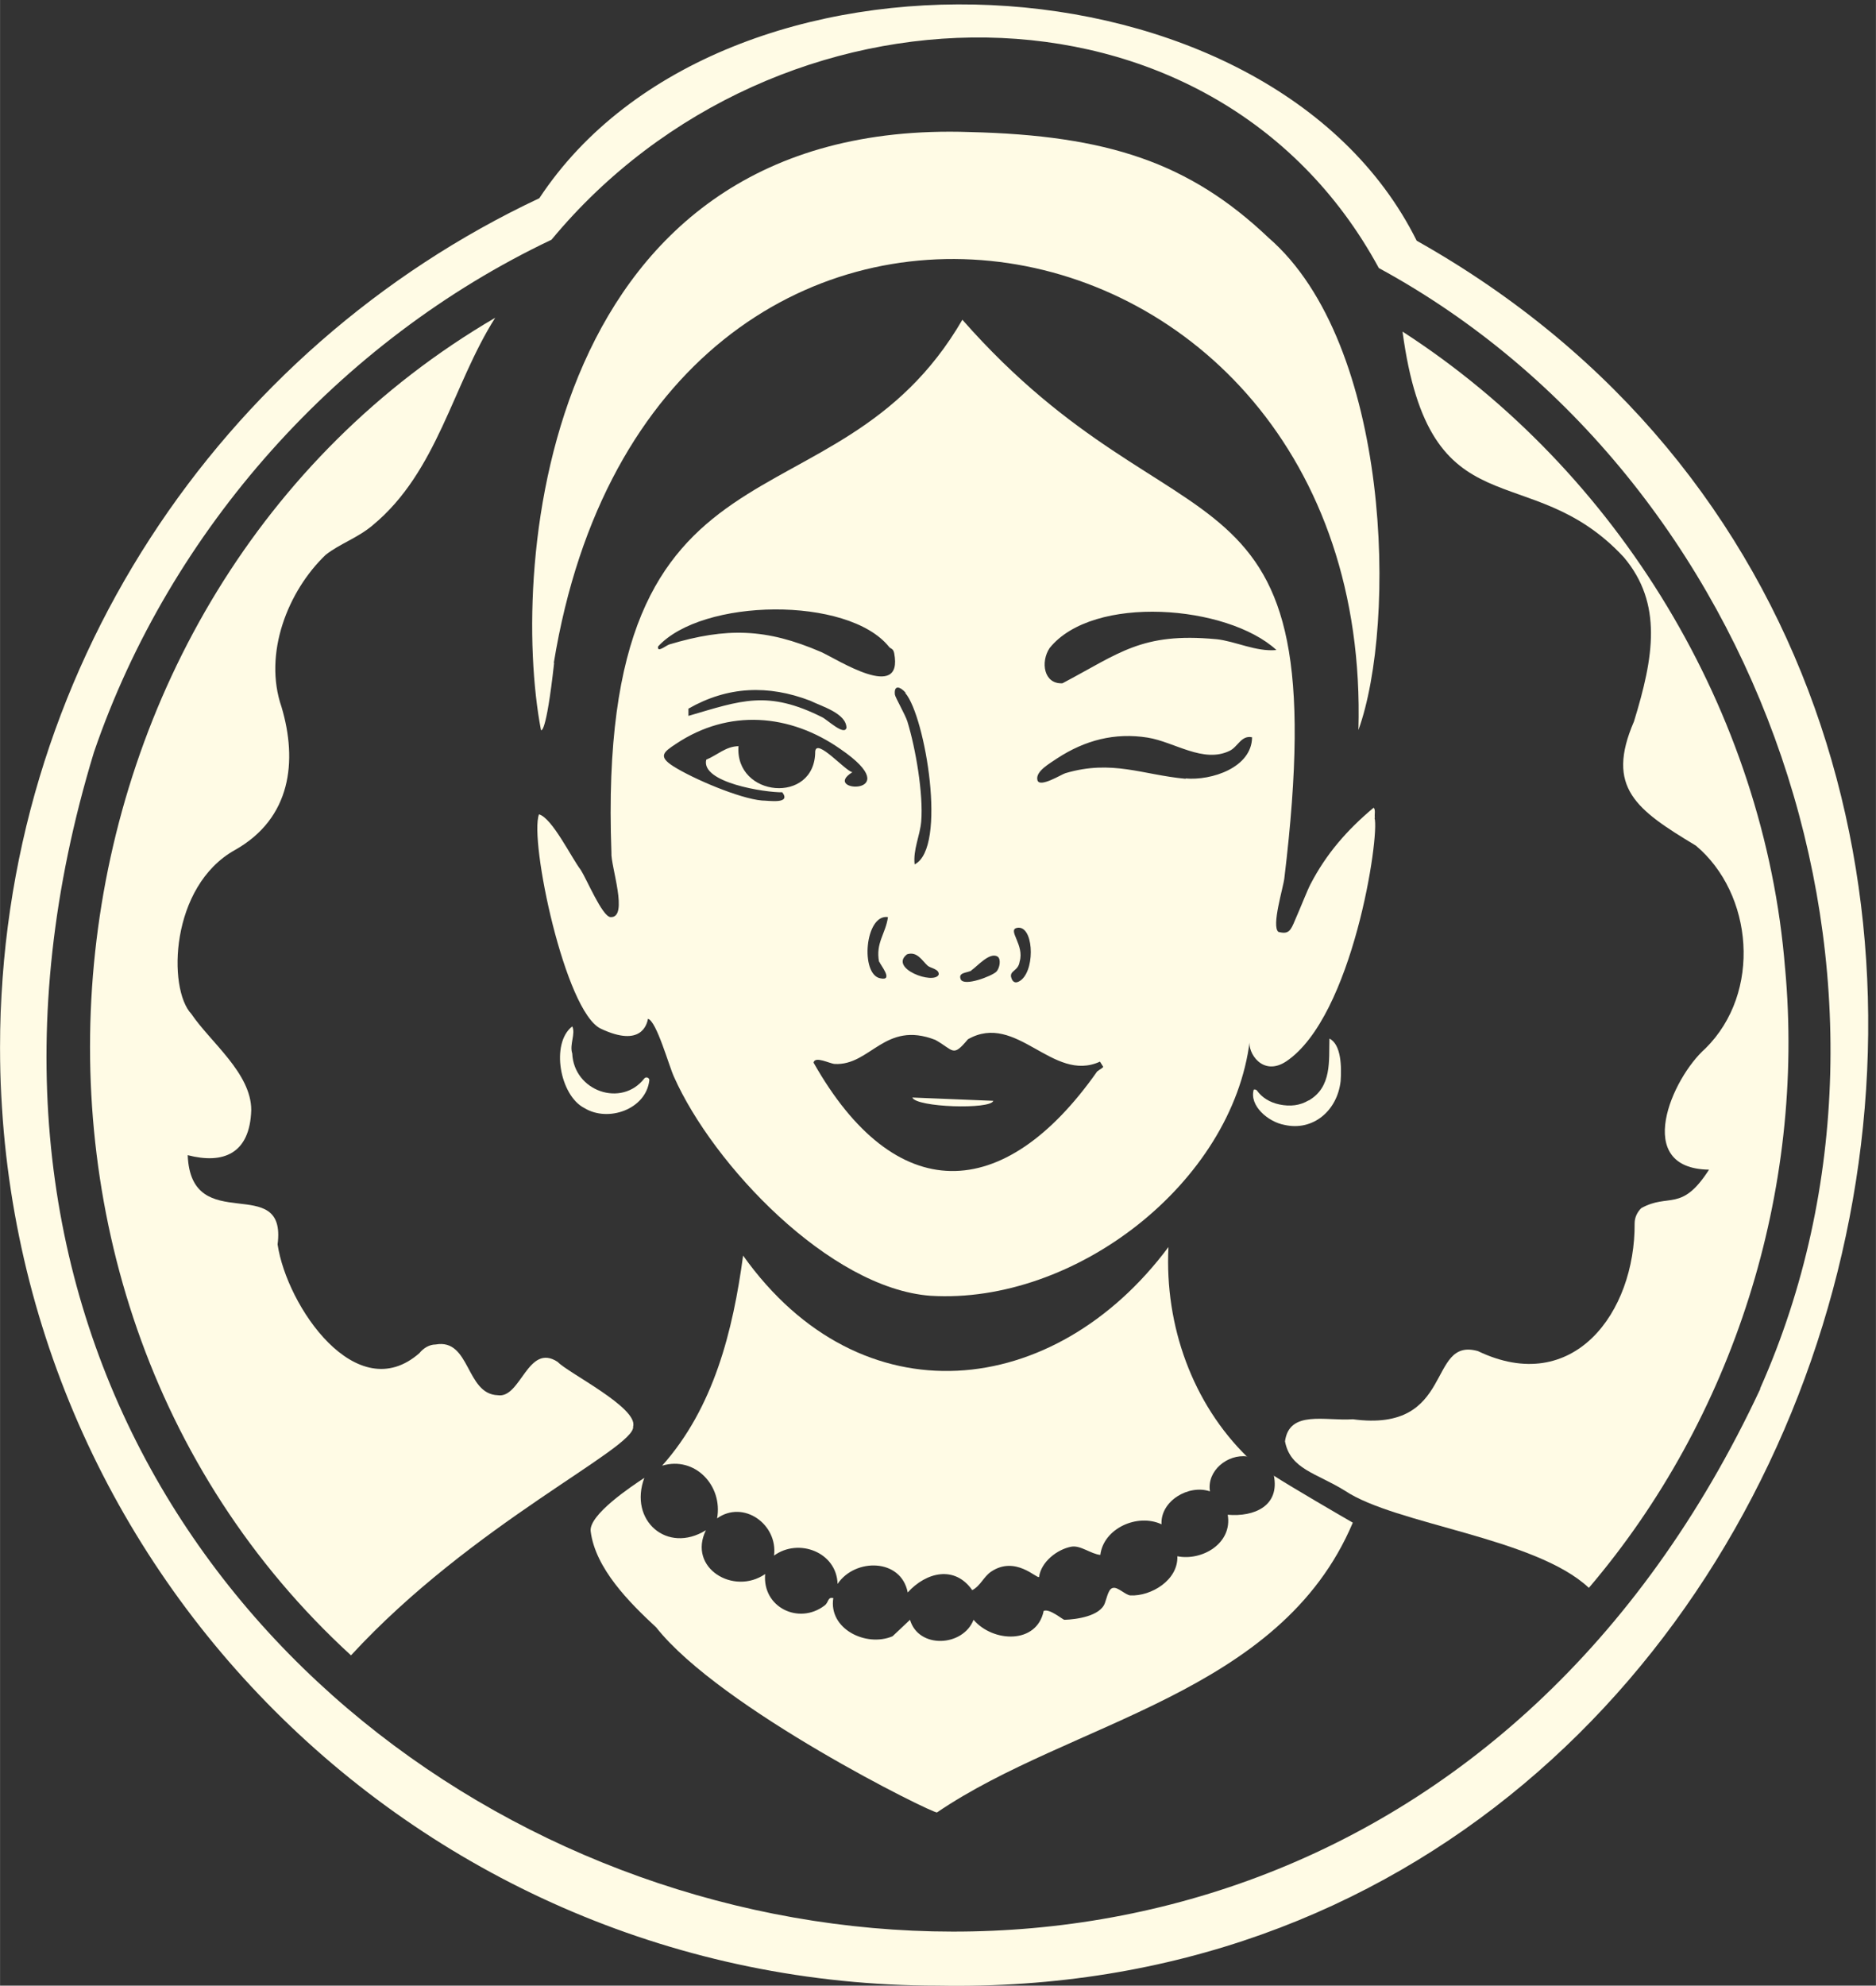
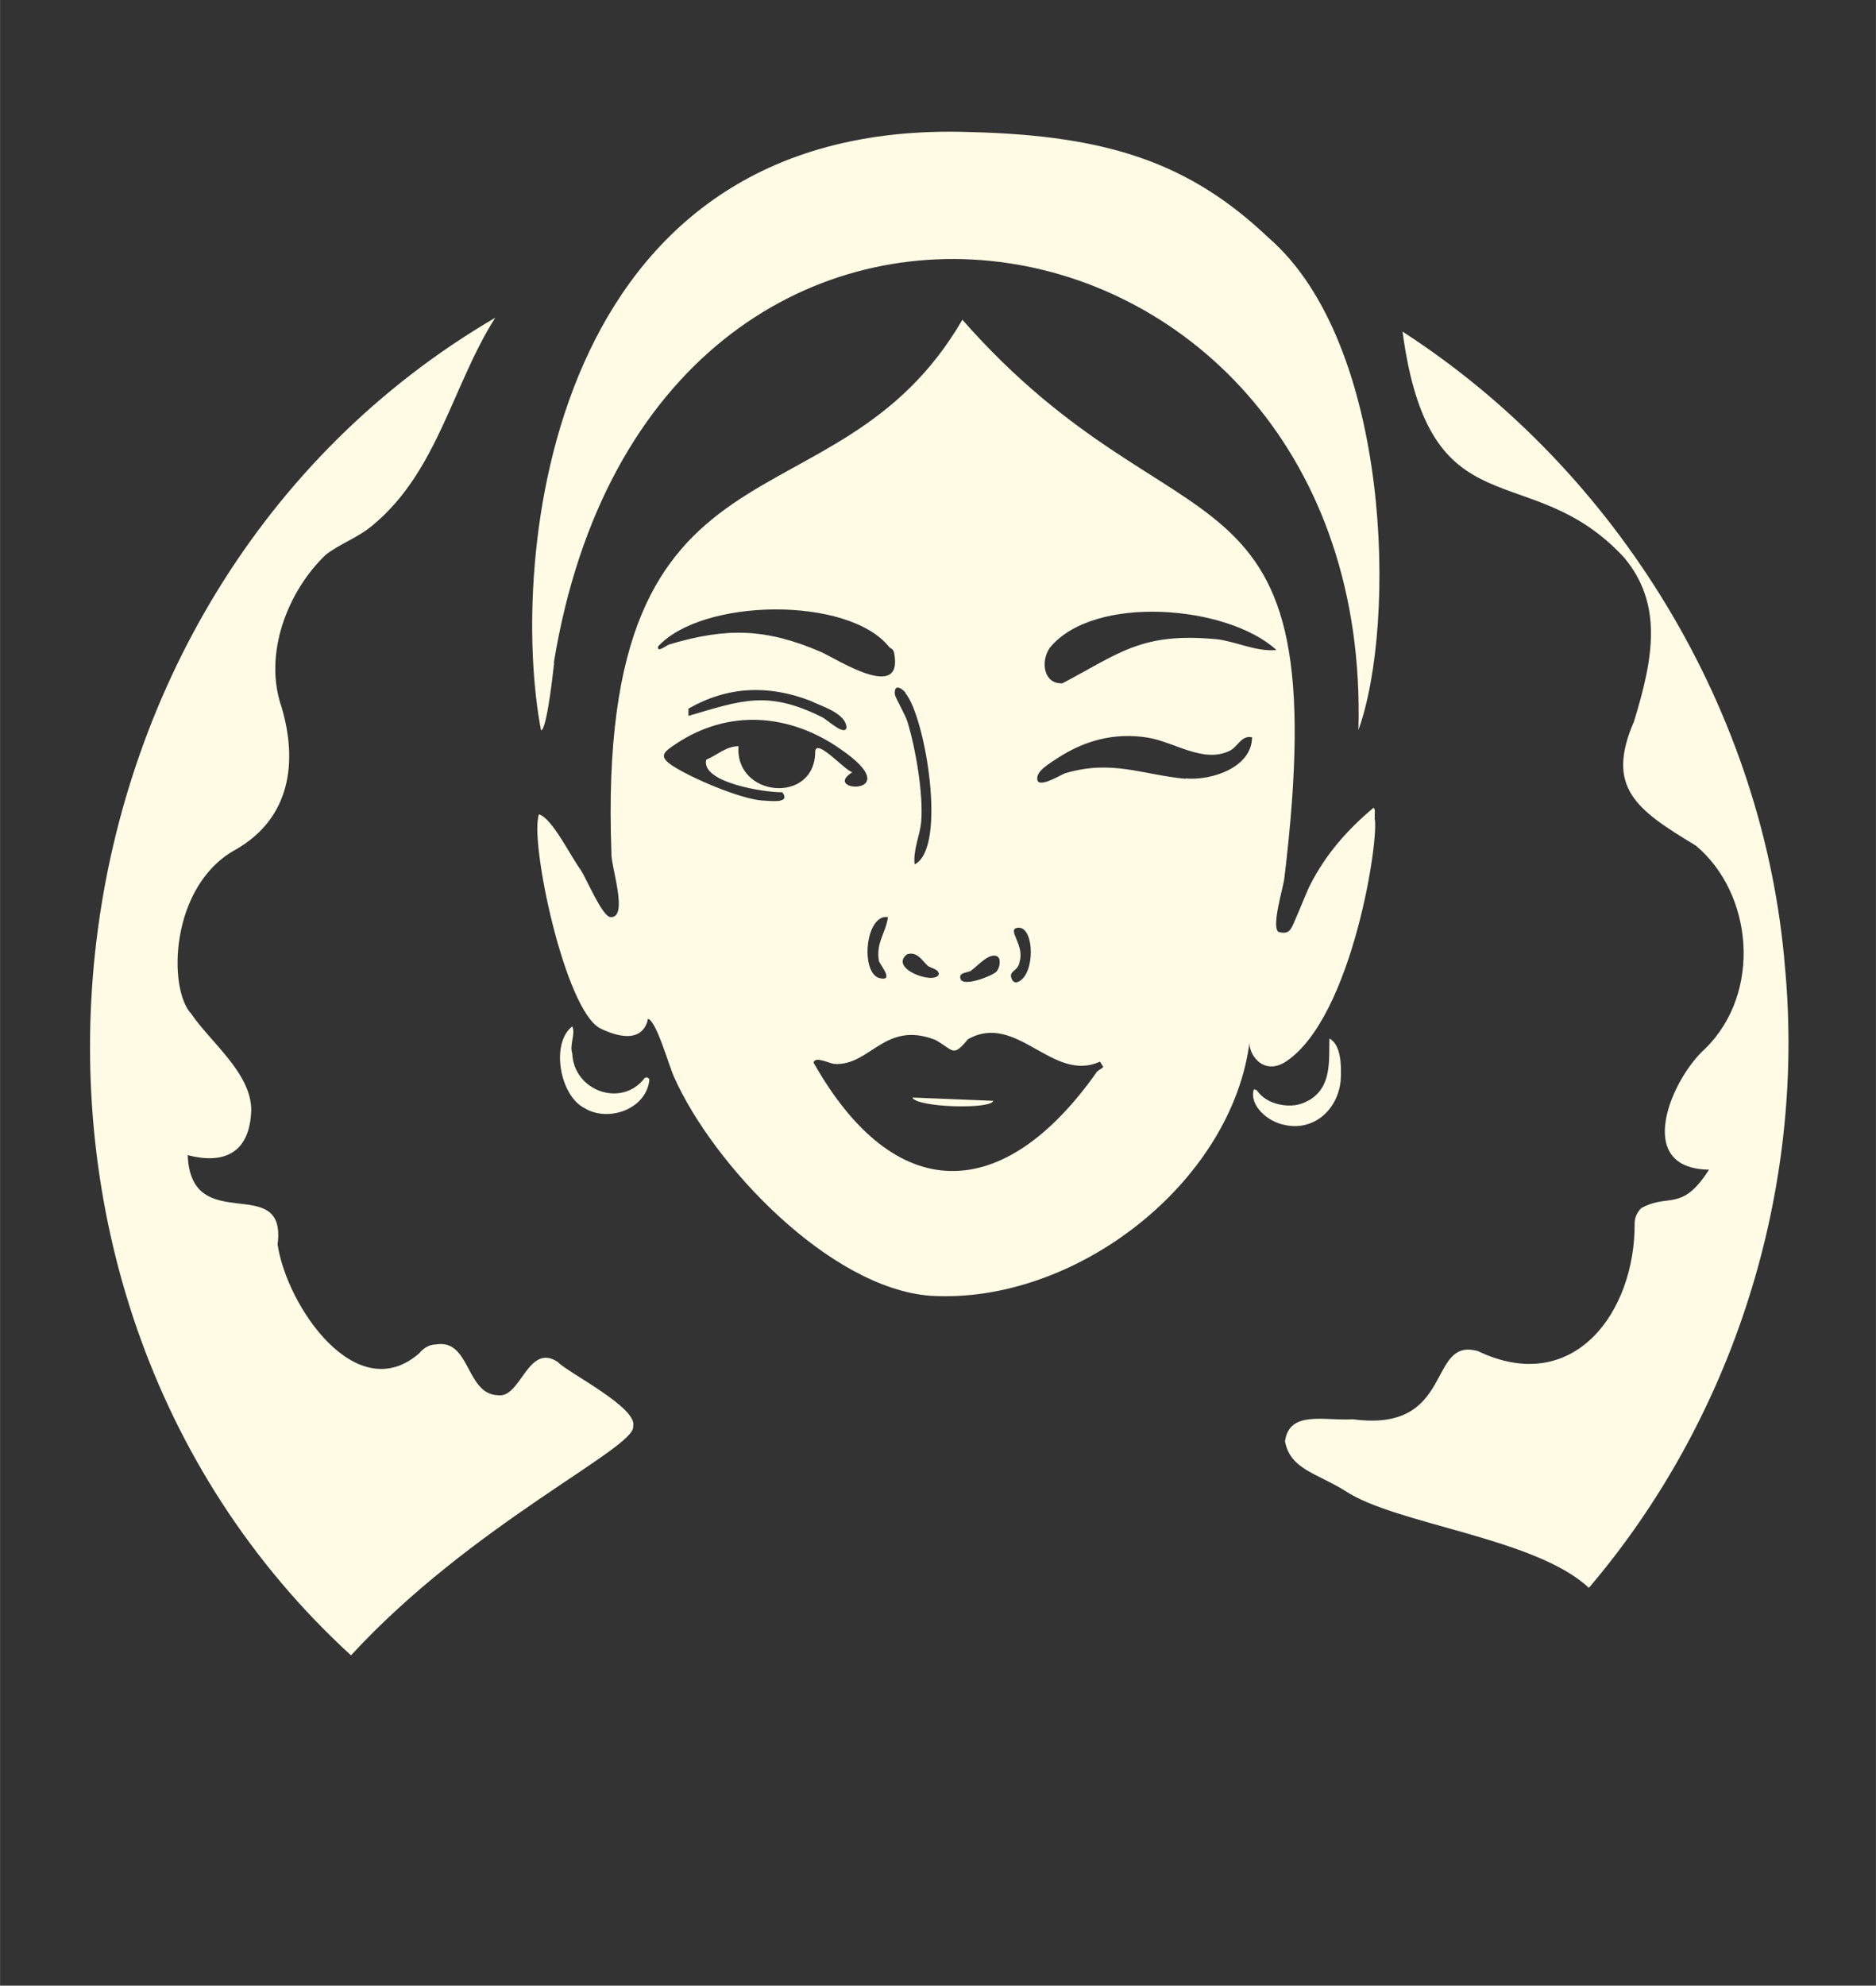
<svg xmlns="http://www.w3.org/2000/svg" id="Ebene_1" width="201mm" height="212.7mm" version="1.1" viewBox="0 0 569.8 603">
  <rect x="0" y="0" width="569.8" height="603" fill="#333333" stroke="none" />
  <defs>
    <style>
      .st0 {
        fill: #fffbe5;
      }
    </style>
  </defs>
  <path class="st0" d="M397.4,334.2c-2.5,1.5-5.5,1.9-8.8,1.2-2.9-.6-5.3-2.1-6.8-4.2-.2-.3-.6-.4-1-.3-1.4,4.9,4.4,9.8,9.3,10.7,8.7,2,16.1-4.3,17.1-13.3.3-4.3.2-11.1-3.4-12.9-.2,6.7.8,14.7-6.3,18.8Z" />
  <path class="st0" d="M417.6,248.3c-.2-.8.3-2.5-.4-3-8,6.7-14.4,14-19.2,23.3-.9,1.7-3,7.1-4.6,10.7-1.4,3.4-2,4.5-5.1,3.7-2.2-1.7,1.5-13.5,1.8-16.3,16.1-133-31.6-94.3-97.8-169.6-38.8,66.8-111.5,28.2-106.6,161.8-.3,3.9,5.4,20-.3,19.6-2.5-.2-7.2-11.5-9-14.3-2.9-3.8-8.7-15.8-12.7-16.9-3,7.8,7.9,60,18.8,65.1,12.3,5.8,14-1.4,14.3-3,2.6.6,6.4,14.4,7.9,17.6,11.8,26.6,47.2,64.2,77.9,66.5,43.9,2.7,91.7-34.3,97-77.5-.8,3.6,3.9,11.1,11.1,6.3,20.2-13.6,28.4-68.5,26.8-73.9ZM309.7,292c1.5-5-3.7-9.5-.9-10.2,5-1.2,5.8,11.9,1.5,15.7-1.4,1.2-2.7,1.2-3.2-.8-.4-2,2.2-1.8,2.6-4.7ZM295,294.7c1.8-1.2,5.6-5.7,8-4.2,1.1.7.7,3.5-.4,4.6-1.3,1.3-9.8,4.6-10.8,2.3-.9-2.2,2.1-1.9,3.3-2.7ZM285.1,296c-1.5,3.1-15.2-1.9-9.6-6.2,3.1-1,4.6,2,6.3,3.5.8.7,3.6,1,3.3,2.7ZM275,210.5c6,7,12.8,47,2.8,52-.5-4.5,1.6-8.6,2-13,.7-8.3-1.7-22.3-4.2-30.4-.7-2.2-3.7-7.3-3.8-8.2-.3-3.1,1.7-2.3,3.2-.6ZM199.8,196.4c13.4-14.8,57.8-15.4,70.2,0,.5.7,1.3.4,1.6,2,2.8,14.9-17.3,1.8-22.2-.4-16.7-7.2-28.7-7.5-46.1-2.3-1,.3-3.9,2.8-3.4.5ZM267.1,292.1c.2.8,4.5,5.9.3,5-6.2-1.1-4.7-19.6,2.3-18.6-.7,5.1-3.8,7.8-2.7,13.6ZM257.1,221c-.6,2.6-5.9-2.5-7.4-3.2-16.6-8.3-24.5-5.1-40.6-.4v-2.2c11.9-6.8,24.2-7.3,37-2.4,3.4,1.7,11,3.8,11,8.3ZM224.4,226.6c-3.9,0-6.5,2.7-9.9,4.1-1.7,7,18,10,23.1,9.9,2.8,3.7-4.2,2.5-6.2,2.5-6.8-.6-20.9-6.6-26.9-10.4-4.7-3-3-4.3.8-6.8,16-10.7,34.6-9.2,50,1.6,21,14.4-6.5,13.2,3.6,7-2.1-.3-10.9-10.5-11.3-6.3,0,16.2-24.5,14-23.3-1.7ZM333.3,325.3c-28.5,40.6-61.5,41.1-86.2-2.6.4-2.1,4.9.3,6.4.4,10.9.6,15.2-13.3,30.6-7.3,5.7,3.2,5.2,5.4,9.9-.2,14.8-8.4,25.7,13.4,40.1,6.8l1,1.6c-.5.6-1.2.8-1.7,1.3ZM360.1,236.5c-13.1-1.2-22.3-5.9-36.5-1.7-1.1.3-7.9,4.6-8.5,2.1-.7-2.7,4-5.2,6-6.6,8.4-5.5,17.5-7.9,27.5-6.3,8.1,1.3,16.9,7.9,24.9,4,2.5-1.2,3.5-4.8,6.8-4.1-.1,9.2-12.3,13.2-20.2,12.5ZM369.3,194.1c-22.6-2.1-29.3,4.3-46.6,13.4-5.7.3-6.7-6.5-3.9-10.7,13.2-16.4,54-13.1,68.9.6-6.2.6-12.5-2.7-18.3-3.3Z" />
  <path class="st0" d="M173.8,311.7c-6.6,5.1-3.8,21,3.7,24.8,7.2,4.4,18.6.4,19.7-8.3.2-.8-.9-1.4-1.5-.7-6.9,8.9-21.4,3.9-21.9-7.6-.9-2.7,1.1-6,0-8.2Z" />
  <path class="st0" d="M277.1,333.3c1.2,3,23.8,3.7,24.6,1l-24.6-1Z" />
  <path class="st0" d="M168.2,201.3c30.2-184.4,249.2-147.1,244.4,20.4,11.7-32.4,9.9-117.3-27.3-149.5t0,0c-24-22.8-48.9-31.1-90.8-32.1-129.3-4.4-139.8,131.2-130.2,181.6,0,0,1.5,2.1,4-20.4Z" />
-   <path class="st0" d="M378.9,442.5c-16.6-16.2-25.2-39.8-24-63.8-34.6,46.4-93.4,52.9-129.2,2.6-3.1,22.9-8.9,46.2-24.6,63.8,10-3,18.5,6.1,16.7,16,8-5.7,18.5,1.8,17.3,11.3,7.4-5.4,19-1.1,19.3,8.6,5.3-7.9,19.3-7.8,21.3,2.6,5.6-6.2,14.3-8.3,19.6-.7,2.5-1.3,3.4-4,5.7-5.6,7.4-5,13.9,2.2,14.6,1.6.6-4.6,5.5-8.4,9.8-9.2,2.8-.5,5.9,2.2,8.8,2.5,1-8.1,11.3-12.7,18.6-9.3-.4-7.1,8.3-12.2,14.7-10-1-6.3,5.4-11.4,11.3-10.6Z" />
  <path class="st0" d="M542.2,294.1c-6.2-77.8-50.7-151.1-116.2-193.4,8.3,61.8,38.4,37.5,67.2,68.5,11.9,14.1,9.1,30.4,3.1,49.9-8.7,20.1.7,26.8,18.8,37.7,17.4,14.6,20.1,44.6,2.9,61.6-10.2,9-22.2,36.5,1.1,36.8-8.4,13.1-12.2,7-20.6,11.7-1.2,1.2-2,2.8-2,4.6.2,27-18.6,52.7-47.6,38.8-15.6-4.4-6.8,24.9-38,20.7-8.3.6-19.3-2.9-20.6,6.7,1.6,8.5,9.5,9.6,18.2,15,15.4,10.3,57.8,14.2,74.1,29.5,43.9-51.5,65.8-120.6,59.6-188.2Z" />
-   <path class="st0" d="M430.3,73.1c-44.6-89.7-211.2-96.8-266.5-12.9C67,105.7,0,204.1,0,318.1c0,157.3,127.5,284.9,284.9,284.9,285.9,5.4,390.4-392,145.4-529.9ZM534.7,421.7C387.7,736.3-72.7,561.1,28.5,228.5c23.1-67.6,74.5-125.1,139-155.7,68-82.1,200.8-84.5,251.3,8.6,117.3,63.8,170.1,218.3,115.8,340.3Z" />
  <path class="st0" d="M192.3,433.2c1.6-5.7-20-16.4-22.9-19.6-9.1-6-11.2,11.2-18.2,10.1-9.8-.3-8.3-17.3-18.9-15.4-1.9,0-3.7,1.1-4.9,2.6-19.1,16.8-40.3-14.2-43.1-33,2.9-22.3-26.3-1.9-27.3-27.1,10.8,2.8,18.9-.4,19.3-13.7,0-11.2-12.4-20.6-18.2-29.2-7.2-7.6-6.5-38.8,13.3-49.8,17-9.6,19-26.9,14.1-43.4-5.6-16.2,1.9-35.2,13.4-46.2,4.3-3.4,9.7-5.1,14.3-9,19.7-16.3,24.2-42.5,37.2-63C7.2,180.2-15.8,390.6,106.6,502.7c36.8-40,86.6-63,85.7-69.5Z" />
-   <path class="st0" d="M386.9,448c1.9,9.3-5.9,12.7-14,12,1.5,8.7-7.8,14.1-15.3,12.6.3,7.2-7.9,12.2-14.3,11.9-1.5-.2-3.7-2.5-5.1-2.3-1.5.1-1.9,2.7-2.6,4.6-1.4,4-8.7,5-12.3,5.1-.5,0-4.5-3.5-6.3-2.7-2.1,10.2-15.4,9.6-21.3,2.7-3.2,8.2-16.7,8.9-19.3,0l-5.3,5c-8,3.4-19.5-2.2-18-11.6-1.8-.4-1.3,1.3-2.7,2.3-7.8,5.9-18.9.5-18-9.6-9.5,6.6-23.6-1.8-18-13.3-11.8,7.3-23.5-3-18.7-15.9-3.8,2.5-16.9,11.2-16.3,16.2,1.4,11.3,11.8,21.7,19.9,29.2,19.5,24.7,84.1,56.6,85.3,56.2,40.7-27.7,104.2-35.7,126.3-88-3.5-2-18.6-10.8-23.9-14.2Z" />
</svg>